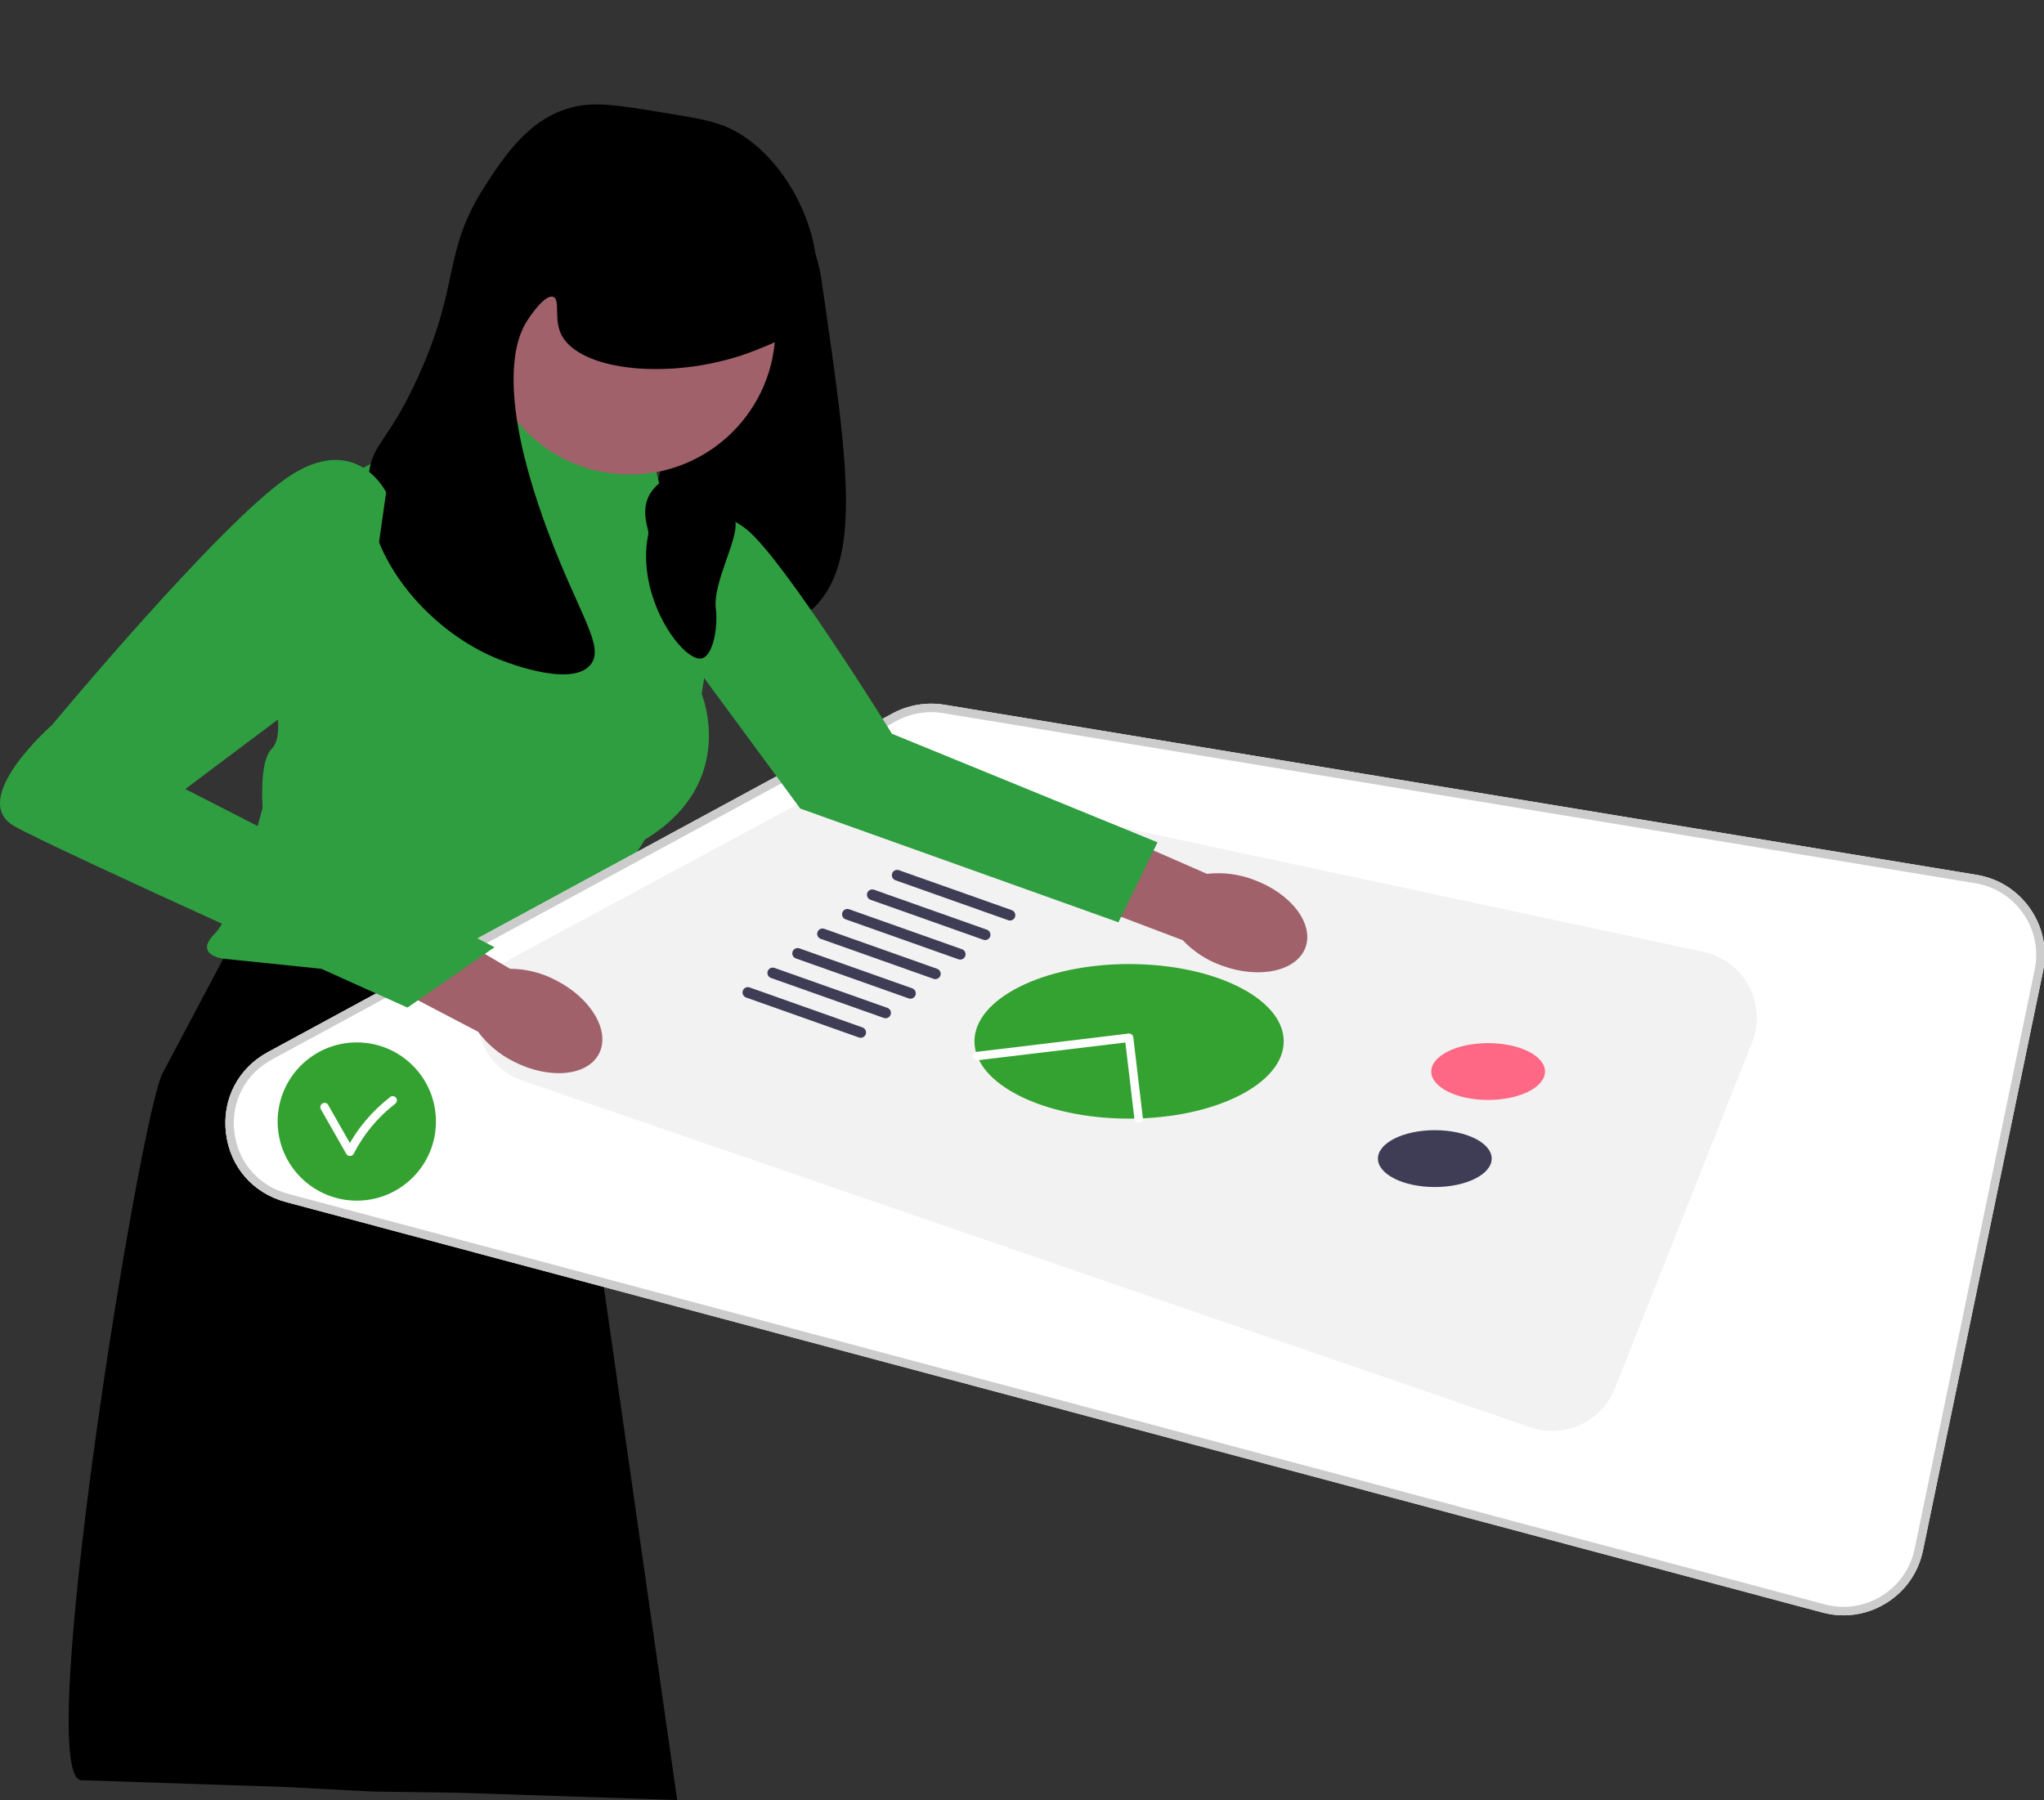
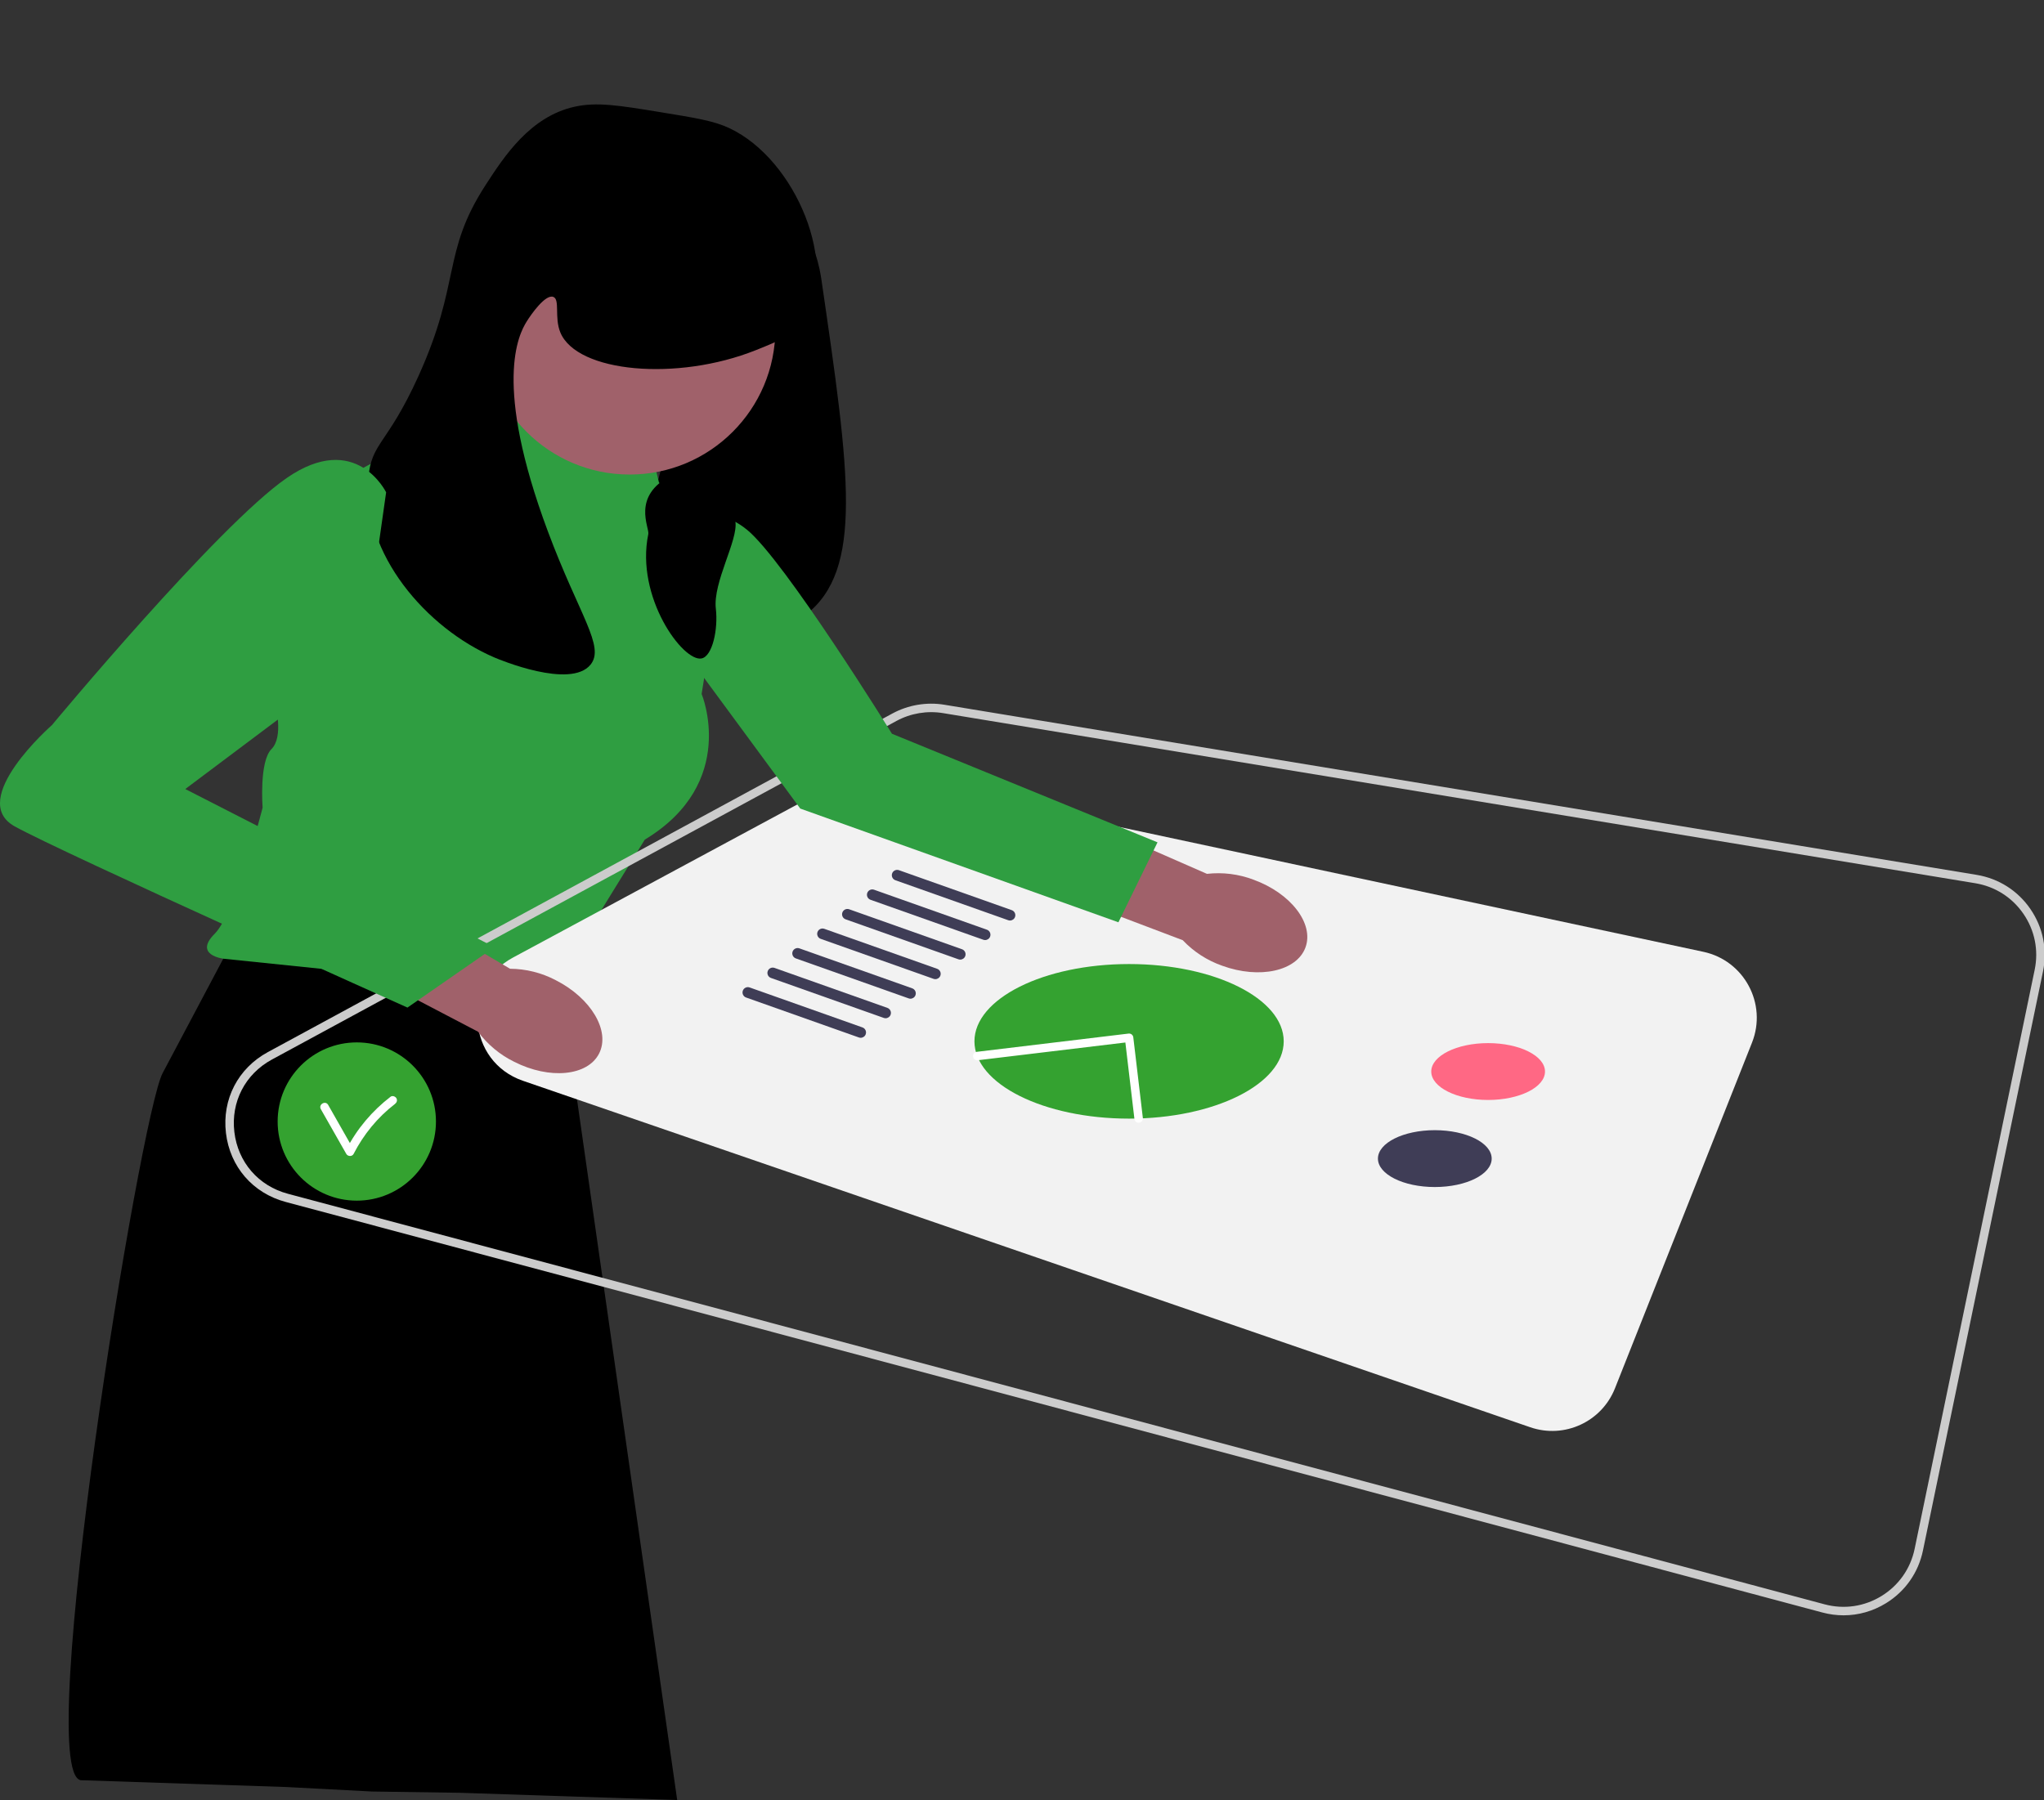
<svg xmlns="http://www.w3.org/2000/svg" width="453" height="399" viewBox="0 0 453 399" fill="none">
  <rect x="0" y="0" width="453" height="399" fill="#333333" stroke="none" />
  <g clip-path="url(#clip0_517_3888)">
    <path d="M165.541 41.385C169.569 40.714 173.952 45.632 175.783 47.687C180.671 53.171 181.691 59.551 182.086 62.259C188.314 104.997 191.428 126.366 178.54 136.305C166.293 145.751 143.906 143.217 139.542 134.729C137.843 131.423 139.264 127.964 141.512 121.338C145.667 109.093 148.116 96.33 151.754 83.921C160.06 55.588 159.363 42.414 165.541 41.385Z" fill="black" />
    <path d="M55.638 200.898L36.037 237.887C31.034 247.329 7.357 392.782 17.886 394.615L63.494 396.128L82.417 397.121L101.867 397.401L150.08 399L122.998 209.563L55.638 200.898Z" fill="black" />
    <path d="M103.894 92.389L142.892 93.965L146.044 106.962L155.435 114.622C158.888 117.439 160.582 121.879 159.881 126.28L155.498 153.832C155.498 153.832 163.77 173.524 142.892 186.128L122.014 220L49.533 212.517C49.533 212.517 42.837 211.729 47.564 207.002C52.291 202.276 58.2 179.039 58.2 179.039C58.2 179.039 57.412 168.798 60.169 166.041C62.927 163.284 61.007 156.195 61.007 156.195L72.223 114.742C74.408 106.664 81.738 101.054 90.107 101.054H102.545L103.894 92.389Z" fill="#2F9E41" />
-     <path d="M403.891 357.442L63.308 266.432C56.032 264.487 50.961 258.634 50.075 251.156C49.189 243.677 52.752 236.802 59.373 233.211L197.783 158.157C201.281 156.26 205.371 155.571 209.297 156.219L438.072 193.928C442.956 194.733 447.188 197.424 449.99 201.504C452.791 205.584 453.78 210.5 452.776 215.346L426.173 343.702C425.157 348.601 422.252 352.745 417.993 355.372C415.106 357.153 411.874 358.064 408.586 358.064C407.023 358.064 405.448 357.858 403.891 357.442Z" fill="white" />
    <path d="M403.891 357.442L63.308 266.432C56.032 264.487 50.961 258.634 50.075 251.156C49.189 243.677 52.752 236.802 59.373 233.211L197.783 158.157C201.281 156.26 205.371 155.571 209.297 156.219L438.072 193.928C442.956 194.733 447.188 197.424 449.99 201.504C452.791 205.584 453.78 210.5 452.776 215.346L426.173 343.702C425.157 348.601 422.252 352.745 417.993 355.372C415.106 357.153 411.874 358.064 408.586 358.064C407.023 358.064 405.448 357.858 403.891 357.442ZM437.766 195.782L208.991 158.073C205.475 157.493 201.813 158.11 198.679 159.809L60.269 234.863C54.339 238.078 51.148 244.237 51.941 250.934C52.735 257.632 57.276 262.875 63.793 264.617L404.376 355.627C408.706 356.783 413.192 356.125 417.007 353.773C420.821 351.42 423.423 347.708 424.333 343.32L450.935 214.964C451.835 210.625 450.949 206.222 448.44 202.567C445.931 198.913 442.14 196.503 437.766 195.782Z" fill="#CCCCCC" />
    <path d="M388.288 231.117L357.915 307.748C354.97 315.177 346.704 318.978 339.146 316.378L115.898 239.577C103.571 235.336 102.194 218.455 113.67 212.273L185.516 173.573C188.641 171.889 192.264 171.372 195.737 172.115L377.512 210.986C386.558 212.92 391.696 222.519 388.288 231.117Z" fill="#F2F2F2" />
    <path d="M329.805 243.828C336.766 243.828 342.41 241.007 342.41 237.527C342.41 234.046 336.766 231.225 329.805 231.225C322.843 231.225 317.199 234.046 317.199 237.527C317.199 241.007 322.843 243.828 329.805 243.828Z" fill="#FF6884" />
    <path d="M317.988 263.127C324.95 263.127 330.594 260.306 330.594 256.826C330.594 253.345 324.95 250.524 317.988 250.524C311.026 250.524 305.383 253.345 305.383 256.826C305.383 260.306 311.026 263.127 317.988 263.127Z" fill="#3F3D56" />
    <path d="M250.232 247.964C269.159 247.964 284.503 240.293 284.503 230.831C284.503 221.369 269.159 213.698 250.232 213.698C231.305 213.698 215.961 221.369 215.961 230.831C215.961 240.293 231.305 247.964 250.232 247.964Z" fill="#34A230" />
    <path d="M190.75 230.044C191.237 230.044 191.692 229.741 191.864 229.256C192.082 228.641 191.76 227.966 191.145 227.748L166.137 218.886C165.524 218.669 164.847 218.99 164.629 219.605C164.411 220.22 164.733 220.896 165.348 221.114L190.356 229.976C190.486 230.022 190.619 230.044 190.75 230.044Z" fill="#3F3D56" />
    <path d="M196.268 225.711C196.754 225.711 197.21 225.409 197.382 224.924C197.6 224.309 197.278 223.633 196.663 223.415L171.655 214.554C171.041 214.336 170.365 214.657 170.146 215.273C169.928 215.888 170.25 216.563 170.866 216.781L195.873 225.643C196.004 225.689 196.137 225.711 196.268 225.711Z" fill="#3F3D56" />
    <path d="M201.78 221.379C202.266 221.379 202.722 221.076 202.894 220.591C203.111 219.976 202.789 219.301 202.174 219.083L177.167 210.221C176.553 210.004 175.876 210.325 175.658 210.94C175.44 211.555 175.762 212.231 176.377 212.449L201.385 221.311C201.515 221.357 201.648 221.379 201.78 221.379Z" fill="#3F3D56" />
    <path d="M207.297 217.046C207.783 217.046 208.239 216.744 208.411 216.259C208.629 215.644 208.307 214.969 207.692 214.75L182.684 205.889C182.071 205.671 181.394 205.992 181.175 206.608C180.958 207.223 181.28 207.898 181.895 208.116L206.903 216.978C207.033 217.024 207.166 217.046 207.297 217.046Z" fill="#3F3D56" />
    <path d="M212.811 212.714C213.297 212.714 213.753 212.411 213.925 211.926C214.143 211.311 213.821 210.636 213.206 210.418L188.198 201.556C187.584 201.339 186.908 201.66 186.689 202.275C186.471 202.89 186.793 203.566 187.409 203.784L212.416 212.646C212.547 212.692 212.68 212.714 212.811 212.714Z" fill="#3F3D56" />
    <path d="M218.326 208.381C218.813 208.381 219.269 208.079 219.441 207.594C219.658 206.979 219.336 206.304 218.721 206.086L193.714 197.224C193.1 197.007 192.423 197.328 192.205 197.943C191.987 198.558 192.309 199.233 192.924 199.451L217.932 208.313C218.062 208.359 218.195 208.381 218.326 208.381Z" fill="#3F3D56" />
    <path d="M223.84 204.049C224.326 204.049 224.782 203.746 224.954 203.262C225.172 202.647 224.85 201.971 224.235 201.753L199.227 192.891C198.613 192.674 197.937 192.995 197.718 193.61C197.501 194.226 197.823 194.901 198.438 195.119L223.445 203.981C223.576 204.027 223.709 204.049 223.84 204.049Z" fill="#3F3D56" />
    <path d="M139.542 105.19C157.381 105.19 171.843 90.73 171.843 72.894C171.843 55.057 157.381 40.597 139.542 40.597C121.702 40.597 107.24 55.057 107.24 72.894C107.24 90.73 121.702 105.19 139.542 105.19Z" fill="#A0616A" />
    <path d="M146.24 24.843C137.146 23.36 132.262 22.564 127.332 23.661C117.456 25.858 111.728 34.686 107.636 40.991C97.852 56.069 102.275 62.406 92.667 83.528C85.775 98.68 82.3 98.053 81.638 105.978C80.248 122.611 94.399 139.25 109.606 145.757C110.621 146.192 126.425 152.804 130.877 147.333C134.142 143.322 128.375 136.419 121.423 117.793C109.199 85.044 114.975 74.098 116.696 71.318C117.784 69.561 120.885 65.195 122.605 65.804C124.162 66.355 122.814 70.351 124.181 73.681C127.842 82.603 150.095 84.584 167.512 77.62C172.648 75.566 175.8 74.306 178.148 70.924C186.115 59.451 176.604 35.408 161.603 28.387C158.19 26.79 154.207 26.141 146.24 24.843Z" fill="black" />
    <path d="M123.144 217.265C131 221.249 135.312 228.532 132.775 233.53C130.238 238.529 121.814 239.35 113.956 235.363C110.795 233.814 108.051 231.53 105.954 228.703L72.881 211.402L81.332 196.057L113.039 214.742C116.56 214.764 120.025 215.629 123.144 217.265Z" fill="#A0616A" />
    <path d="M277.824 195.004C286.1 198.022 291.25 204.738 289.329 210.003C287.407 215.269 279.141 217.09 270.863 214.07C267.54 212.908 264.543 210.969 262.123 208.412L227.221 195.182L233.779 178.938L267.49 193.705C270.989 193.307 274.533 193.752 277.824 195.004Z" fill="#A0616A" />
    <path d="M85.575 109.129C85.575 109.129 78.878 95.343 63.515 105.978C48.153 116.612 11.518 160.724 11.518 160.724C11.518 160.724 -7.39 177.266 3.246 183.174C13.882 189.082 90.302 223.348 90.302 223.348L109.604 209.956L41.062 174.903L80.434 145.364L85.575 109.129Z" fill="#2F9E41" />
    <path d="M152.54 117.4C152.54 117.4 157.226 110.704 165.519 117.4C173.811 124.095 197.677 162.649 197.677 162.649L256.534 186.719L247.868 204.442L177.357 179.235L146.631 137.486L152.54 117.4Z" fill="#2F9E41" />
    <path d="M148.8 105.387C139.867 109.948 143.978 116.95 143.68 118.384C140.776 132.347 151.389 146.809 155.497 145.954C157.907 145.453 159.174 139.451 158.648 134.926C157.967 129.06 163.61 119.775 162.982 115.627C161.44 105.453 170.742 105.262 168.89 101.448C167.805 99.213 154.124 102.669 148.8 105.387Z" fill="black" />
    <path d="M252.349 248.87C252.386 248.87 252.424 248.868 252.461 248.863C252.976 248.803 253.345 248.335 253.284 247.82L251.165 229.933C251.136 229.685 251.009 229.46 250.813 229.305C250.617 229.151 250.368 229.082 250.119 229.111L216.47 233.157C215.955 233.219 215.587 233.687 215.649 234.202C215.712 234.717 216.18 235.088 216.695 235.023L249.409 231.089L251.417 248.041C251.474 248.519 251.88 248.87 252.349 248.87Z" fill="white" />
    <path d="M79.076 266.145C88.764 266.145 96.618 258.293 96.618 248.606C96.618 238.919 88.764 231.066 79.076 231.066C69.387 231.066 61.533 238.919 61.533 248.606C61.533 258.293 69.387 266.145 79.076 266.145Z" fill="#34A230" />
    <path d="M71.107 245.87L76.746 255.784C77.081 256.374 78.044 256.417 78.368 255.784C80.57 251.485 83.681 247.678 87.514 244.729C87.92 244.417 88.125 243.924 87.852 243.443C87.625 243.045 86.967 242.797 86.566 243.106C82.471 246.256 79.103 250.232 76.746 254.836H78.368L72.73 244.922C72.132 243.87 70.508 244.816 71.107 245.87Z" fill="white" />
  </g>
  <defs>
    <clipPath id="clip0_517_3888">
      <rect width="453" height="399" fill="white" />
    </clipPath>
  </defs>
</svg>